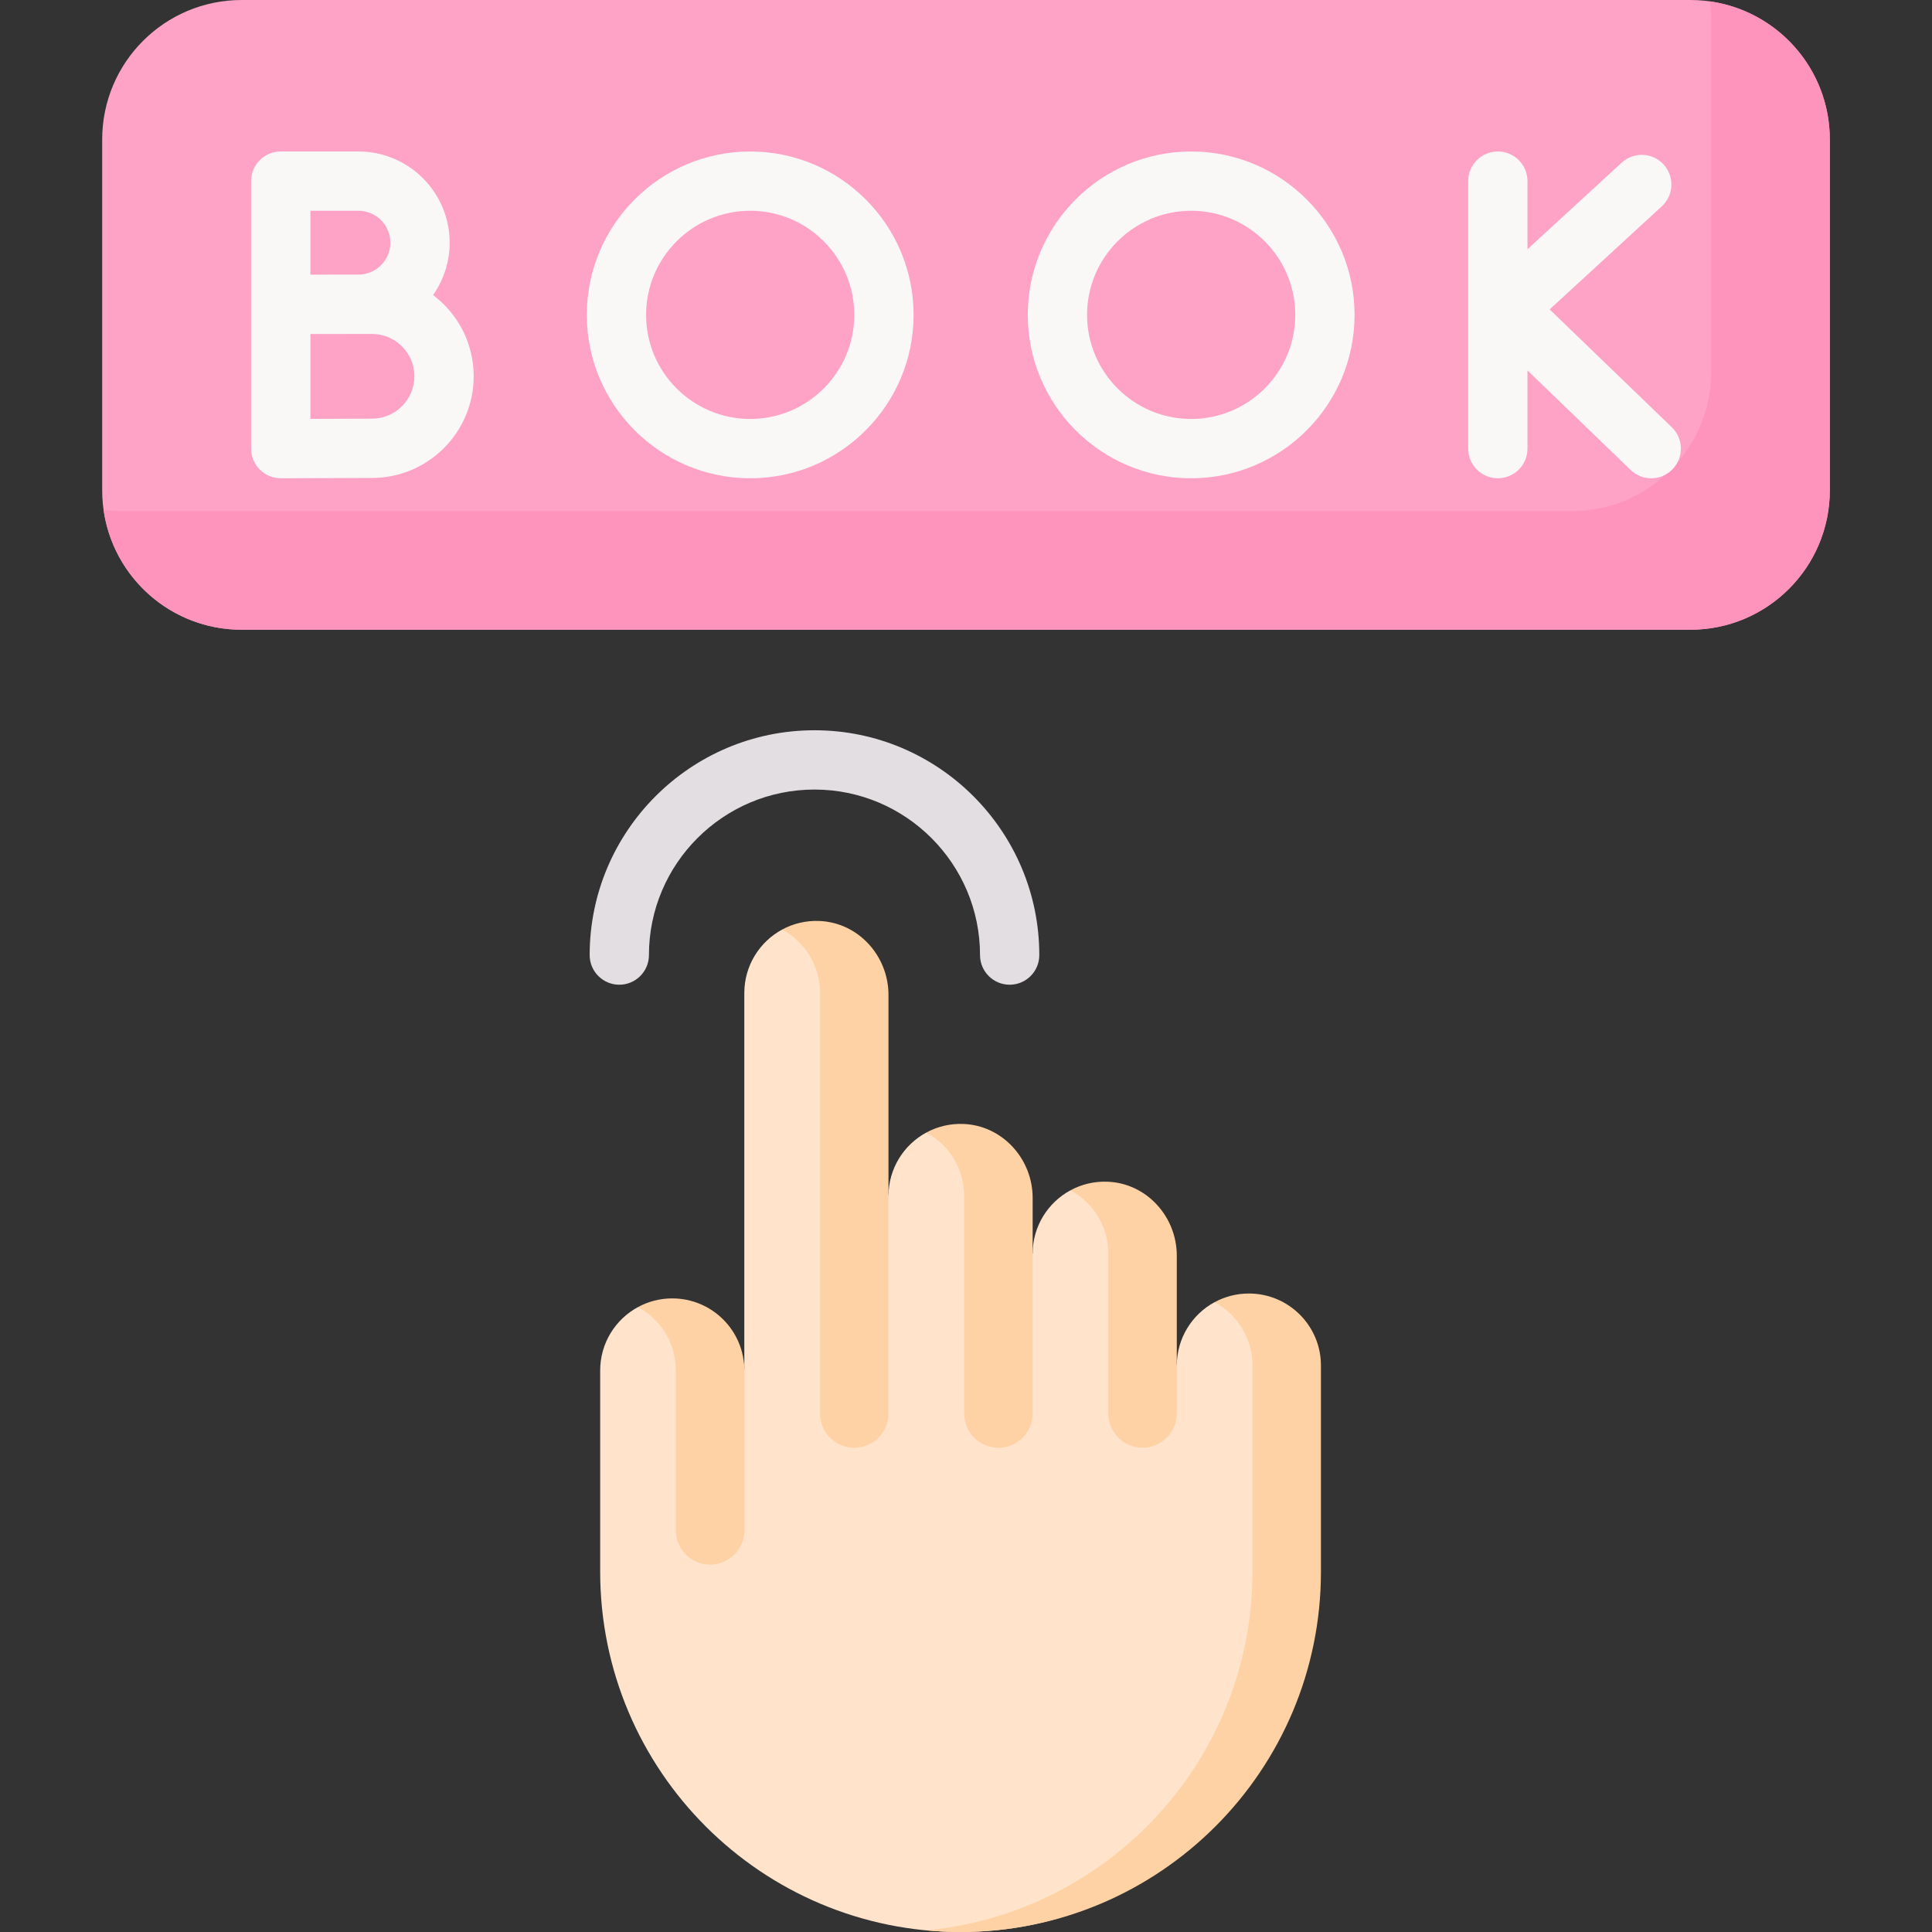
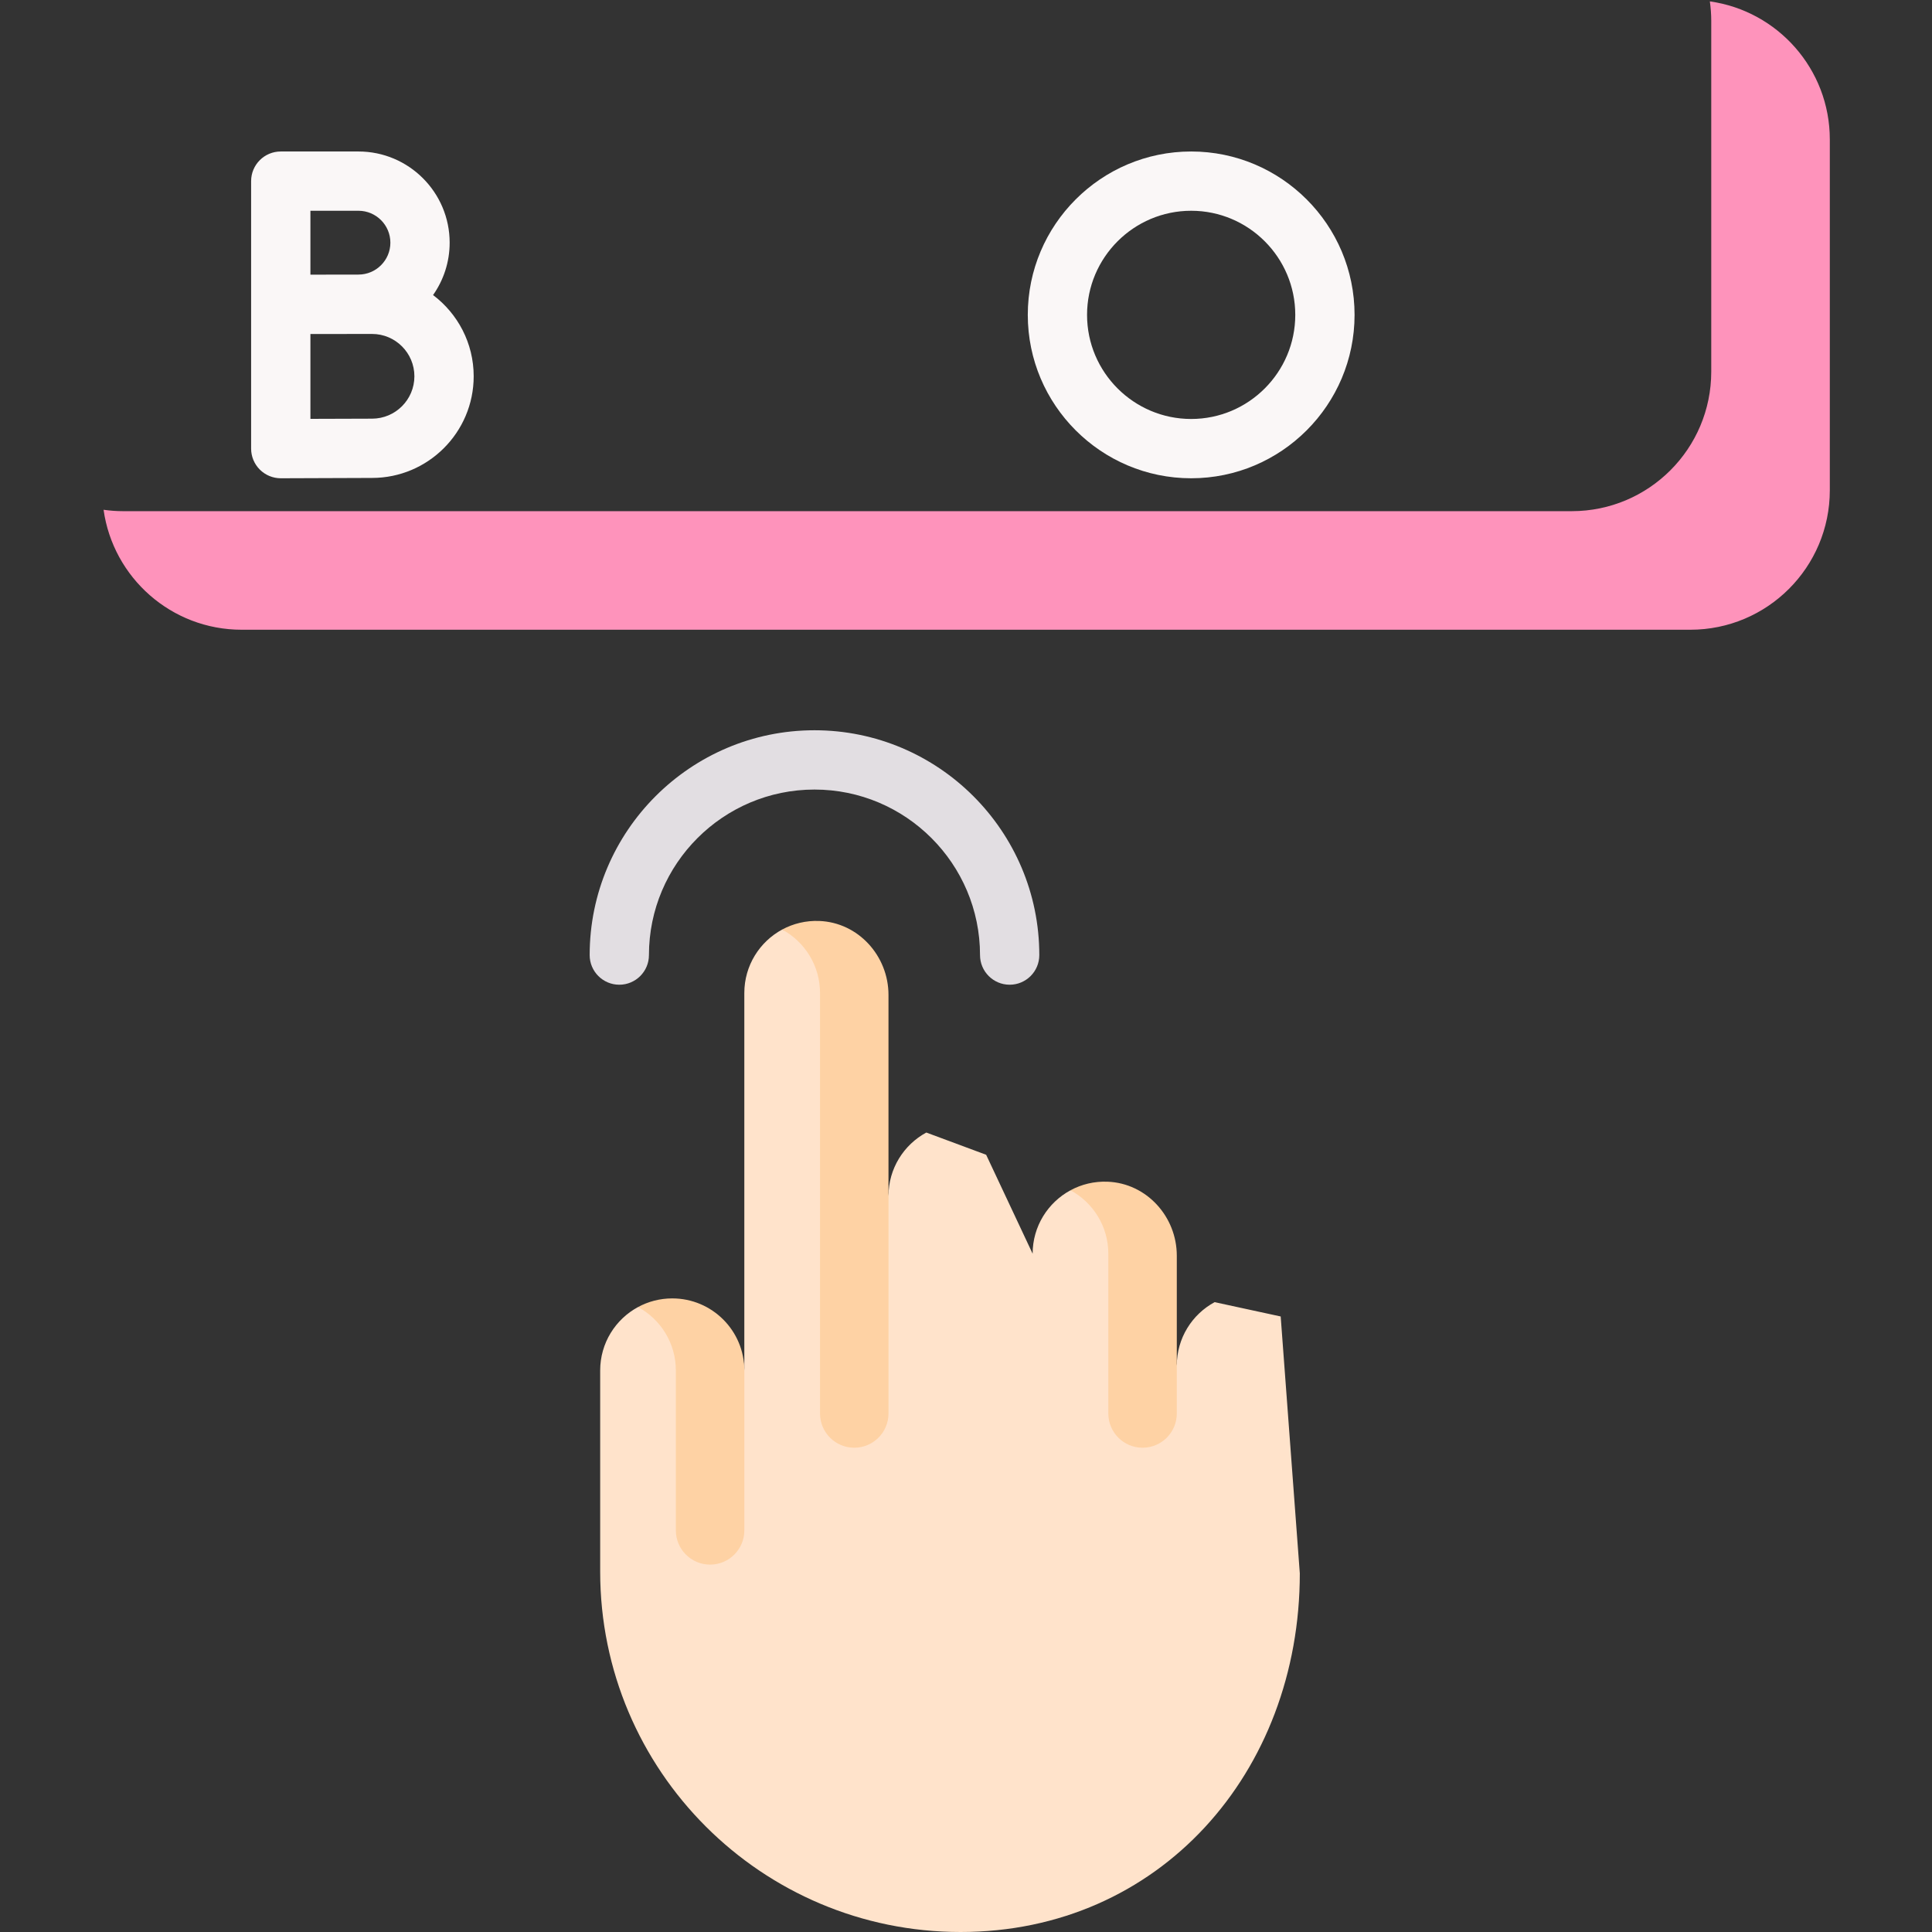
<svg xmlns="http://www.w3.org/2000/svg" width="100" height="100" viewBox="0 0 100 100" fill="none">
  <rect x="0" y="0" width="100" height="100" fill="#333333" stroke="none" />
  <g clip-path="url(#clip0_23_2679)">
    <path d="M66.288 68.14L62.869 67.399C61.703 68.029 60.911 69.263 60.911 70.682L58.159 62.235L55.408 61.609C54.242 62.24 53.449 63.473 53.449 64.892L51.043 59.771L47.946 58.62C46.78 59.251 45.988 60.485 45.988 61.904L43.601 49.032L40.485 48.113C39.319 48.744 38.526 49.978 38.526 51.397V70.936C38.526 68.875 35.281 67.69 35.281 67.69L33.024 67.653C31.858 68.283 31.065 69.517 31.065 70.936V81.346C31.065 91.648 39.417 100 49.719 100C60.021 100 67.278 91.739 67.278 81.437L66.288 68.14Z" fill="#FFE3CB" />
-     <path d="M49.87 58.176C49.173 58.148 48.515 58.313 47.947 58.62C49.113 59.251 49.905 60.485 49.905 61.904V73.162C49.905 74.14 50.699 74.934 51.677 74.934C52.656 74.934 53.45 74.14 53.45 73.162V62.004C53.45 59.986 51.888 58.256 49.87 58.176Z" fill="#FED2A4" />
    <path d="M42.409 47.669C41.711 47.641 41.054 47.806 40.485 48.113C41.651 48.744 42.444 49.978 42.444 51.397V73.162C42.444 74.14 43.237 74.934 44.216 74.934C45.195 74.934 45.988 74.14 45.988 73.162V51.497C45.988 49.478 44.426 47.748 42.409 47.669Z" fill="#FED2A4" />
-     <path d="M68.372 70.682C68.372 68.622 66.702 66.952 64.642 66.952C64 66.952 63.397 67.114 62.87 67.399C64.036 68.03 64.828 69.263 64.828 70.682V81.347C64.828 91.05 57.417 99.021 47.947 99.914C48.53 99.969 49.121 100 49.719 100C60.021 100 68.372 91.648 68.372 81.347V70.682Z" fill="#FED2A4" />
    <path d="M57.331 61.165C56.634 61.137 55.977 61.301 55.408 61.609C56.575 62.24 57.367 63.474 57.367 64.892V73.162C57.367 74.14 58.16 74.934 59.139 74.934C60.117 74.934 60.911 74.14 60.911 73.162V64.994C60.911 62.974 59.349 61.244 57.331 61.165Z" fill="#FED2A4" />
    <path d="M34.796 67.205C34.155 67.205 33.551 67.367 33.024 67.653C34.19 68.283 34.982 69.517 34.982 70.936V79.212C34.982 80.191 35.776 80.984 36.755 80.984C37.733 80.984 38.527 80.191 38.527 79.212V70.936C38.527 68.875 36.857 67.205 34.796 67.205Z" fill="#FED2A4" />
-     <path d="M87.49 32.595H12.509C8.521 32.595 5.289 29.363 5.289 25.375V7.221C5.289 3.233 8.521 0 12.509 0H87.49C91.478 0 94.711 3.233 94.711 7.221V25.374C94.711 29.363 91.478 32.595 87.49 32.595Z" fill="#FEA3C6" />
    <path d="M88.502 0.072C88.548 0.403 88.574 0.74 88.574 1.084V19.237C88.574 23.225 85.341 26.458 81.353 26.458H6.372C6.029 26.458 5.691 26.433 5.361 26.386C5.853 29.895 8.865 32.595 12.509 32.595H87.49C91.478 32.595 94.711 29.362 94.711 25.374V7.221C94.711 3.577 92.011 0.564 88.502 0.072Z" fill="#FE93BB" />
-     <path d="M86.533 22.116L80.209 16.015L86.014 10.679C86.638 10.106 86.679 9.135 86.106 8.511C85.532 7.887 84.562 7.847 83.938 8.42L79.062 12.901V9.375C79.062 8.527 78.375 7.841 77.528 7.841C76.681 7.841 75.994 8.527 75.994 9.375V23.221C75.994 24.068 76.681 24.755 77.528 24.755C78.375 24.755 79.062 24.068 79.062 23.221V19.173L84.402 24.325C84.7 24.612 85.084 24.755 85.467 24.755C85.869 24.755 86.271 24.598 86.572 24.286C87.16 23.676 87.143 22.705 86.533 22.116Z" fill="#FAF7F7" />
    <path d="M22.415 15.272C22.956 14.504 23.274 13.569 23.274 12.561C23.274 9.958 21.157 7.841 18.554 7.841H14.533C13.685 7.841 12.998 8.527 12.998 9.375V23.221C12.998 23.629 13.161 24.02 13.45 24.308C13.738 24.594 14.127 24.755 14.532 24.755H14.539C14.54 24.755 18.237 24.738 19.257 24.738C22.158 24.738 24.518 22.378 24.518 19.477C24.518 17.76 23.691 16.233 22.415 15.272ZM18.554 10.909C19.465 10.909 20.206 11.65 20.206 12.561C20.206 13.471 19.465 14.212 18.554 14.212C18.263 14.212 16.067 14.216 16.067 14.216V10.909H18.554ZM19.257 21.67C18.673 21.67 17.212 21.675 16.067 21.68V17.289C16.414 17.287 19.257 17.285 19.257 17.285C20.466 17.285 21.449 18.268 21.449 19.477C21.449 20.686 20.466 21.67 19.257 21.67Z" fill="#FAF7F7" />
-     <path d="M38.83 7.841C34.167 7.841 30.373 11.634 30.373 16.298C30.373 20.961 34.167 24.755 38.83 24.755C43.493 24.755 47.287 20.961 47.287 16.298C47.287 11.634 43.493 7.841 38.83 7.841ZM38.83 21.686C35.859 21.686 33.441 19.269 33.441 16.298C33.441 13.327 35.859 10.909 38.83 10.909C41.801 10.909 44.218 13.326 44.218 16.298C44.218 19.269 41.801 21.686 38.83 21.686Z" fill="#FAF7F7" />
    <path d="M61.655 7.841C56.992 7.841 53.198 11.634 53.198 16.298C53.198 20.961 56.992 24.755 61.655 24.755C66.318 24.755 70.112 20.961 70.112 16.298C70.112 11.634 66.318 7.841 61.655 7.841ZM61.655 21.686C58.684 21.686 56.266 19.269 56.266 16.298C56.266 13.327 58.684 10.909 61.655 10.909C64.626 10.909 67.043 13.326 67.043 16.298C67.043 19.269 64.626 21.686 61.655 21.686Z" fill="#FAF7F7" />
    <path d="M52.26 50.969C51.413 50.969 50.726 50.282 50.726 49.435C50.726 44.71 46.882 40.867 42.158 40.867C37.433 40.867 33.589 44.71 33.589 49.435C33.589 50.282 32.902 50.969 32.055 50.969C31.208 50.969 30.521 50.282 30.521 49.435C30.521 43.018 35.741 37.798 42.158 37.798C48.574 37.798 53.794 43.018 53.794 49.435C53.794 50.282 53.108 50.969 52.26 50.969Z" fill="#E2DEE2" />
  </g>
  <defs>
    <clipPath id="clip0_23_2679">
      <rect width="100" height="100" fill="white" />
    </clipPath>
  </defs>
</svg>